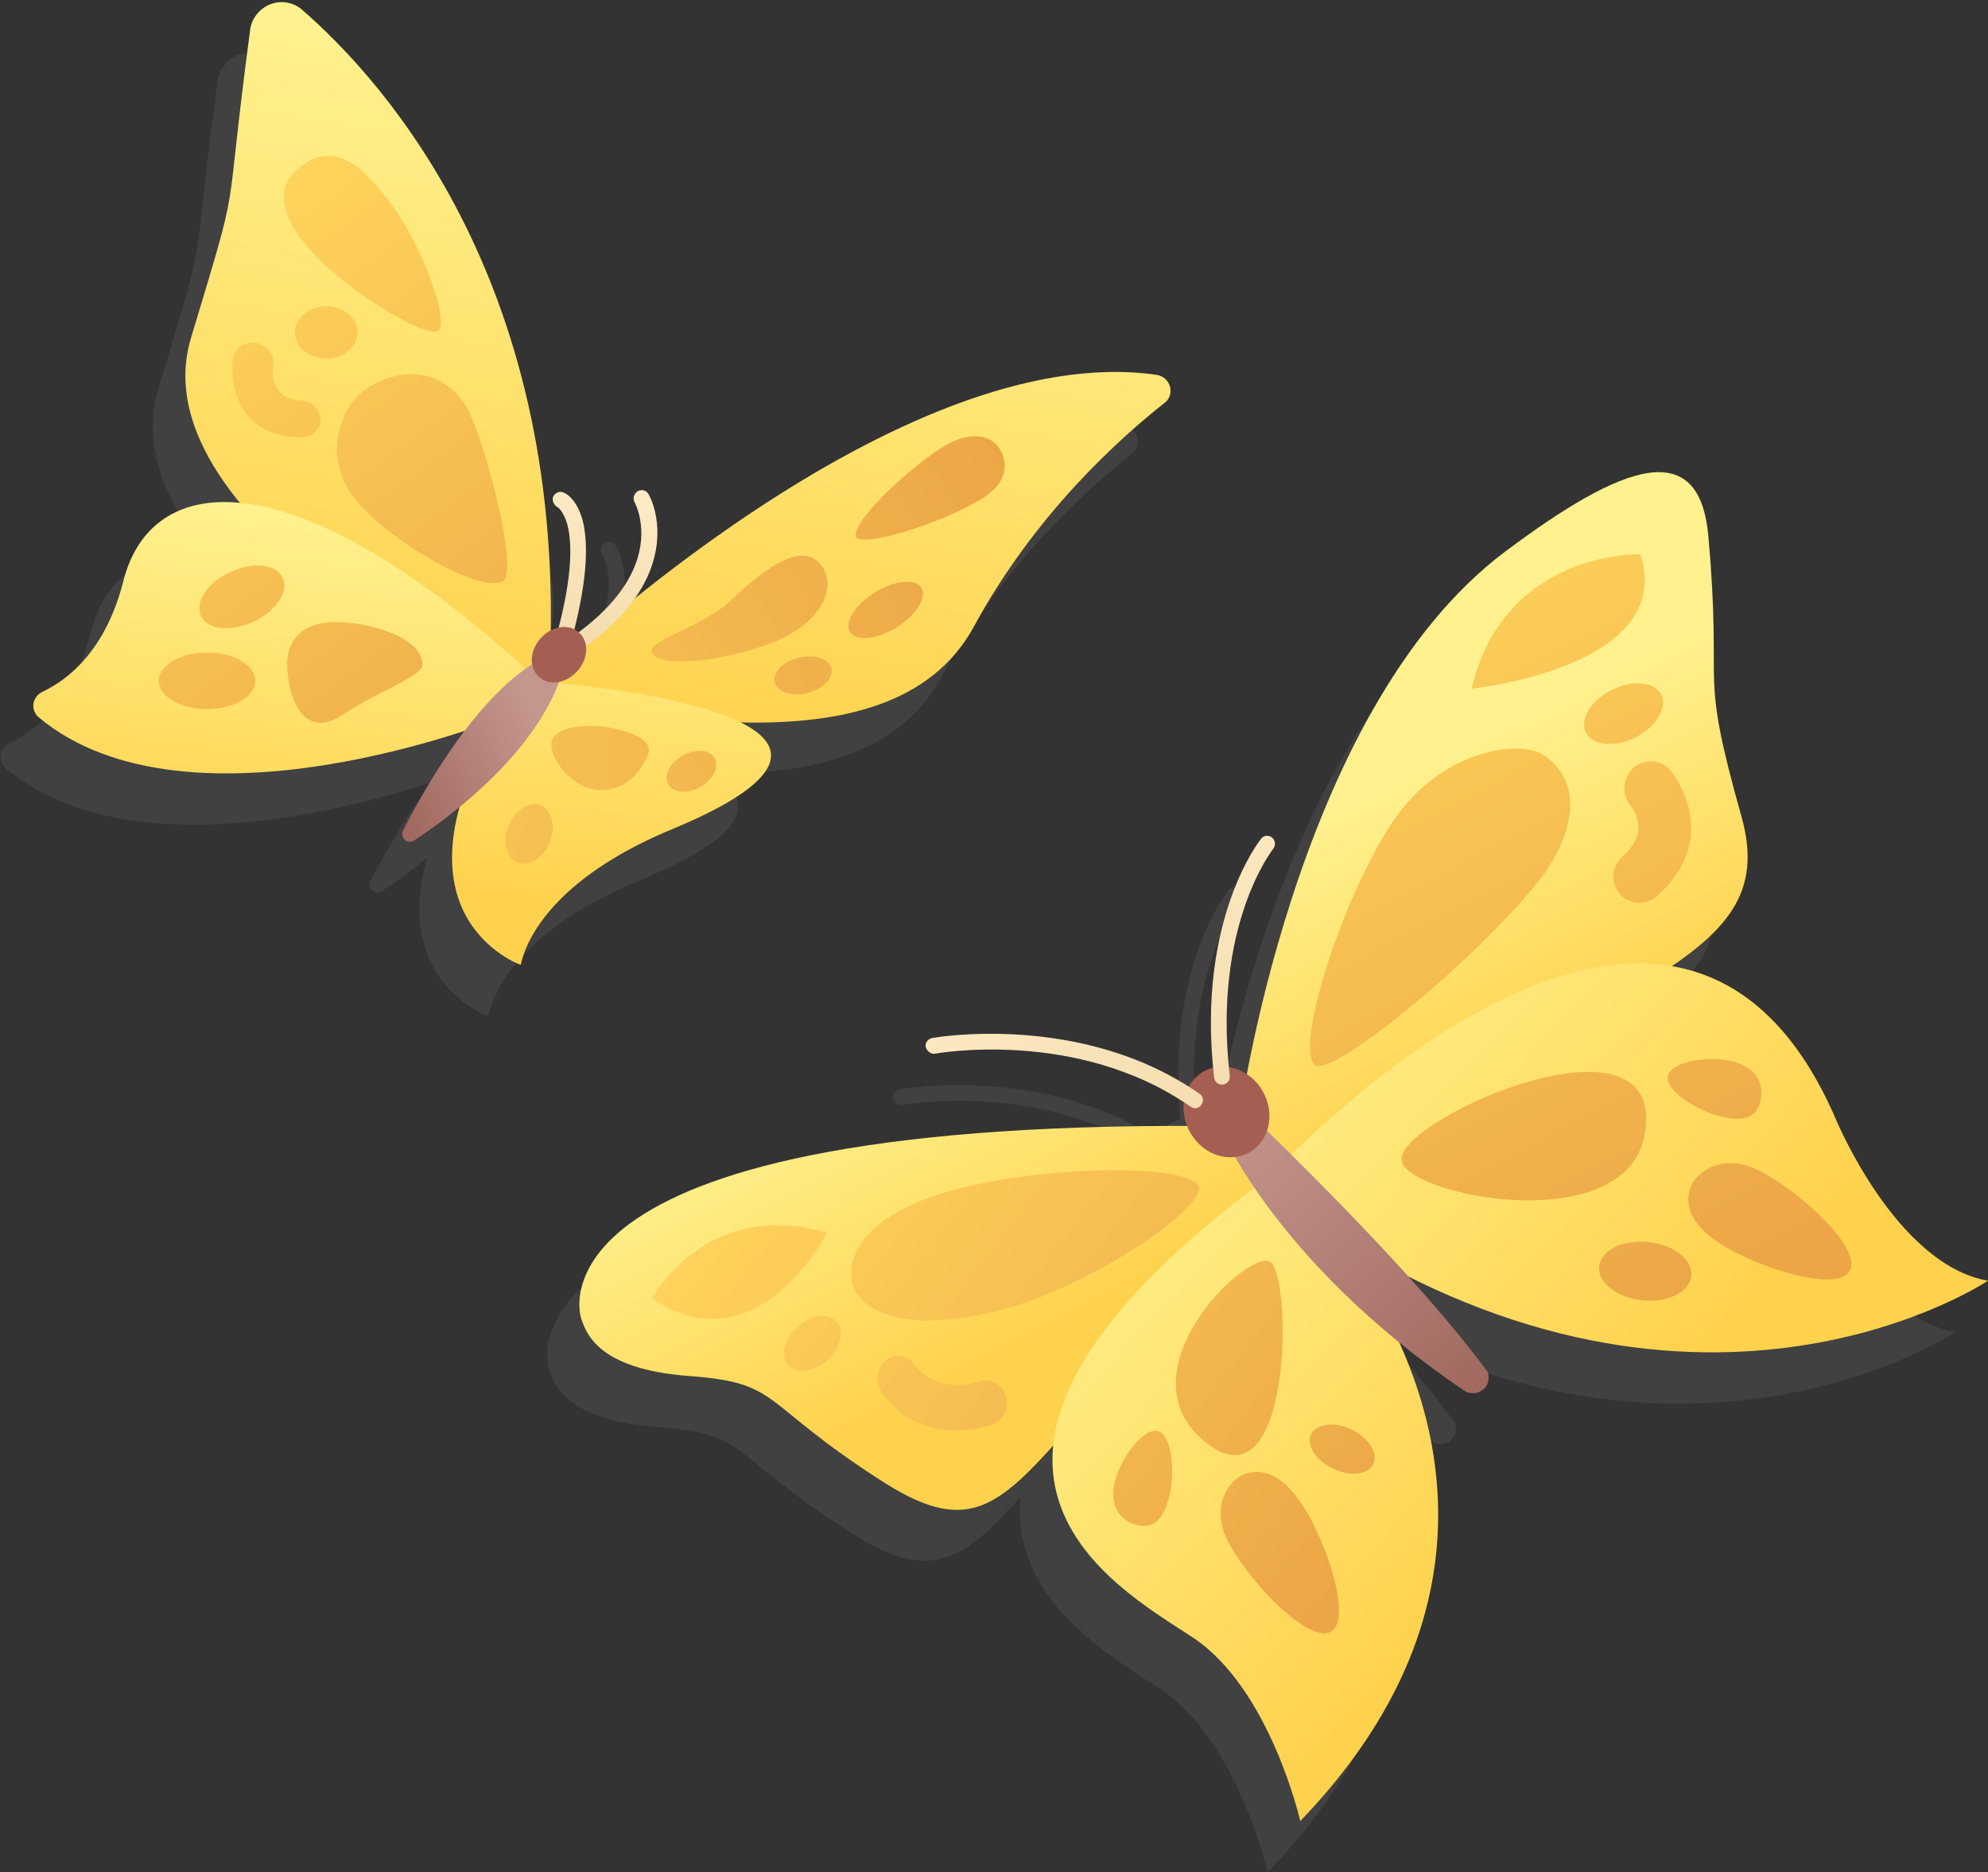
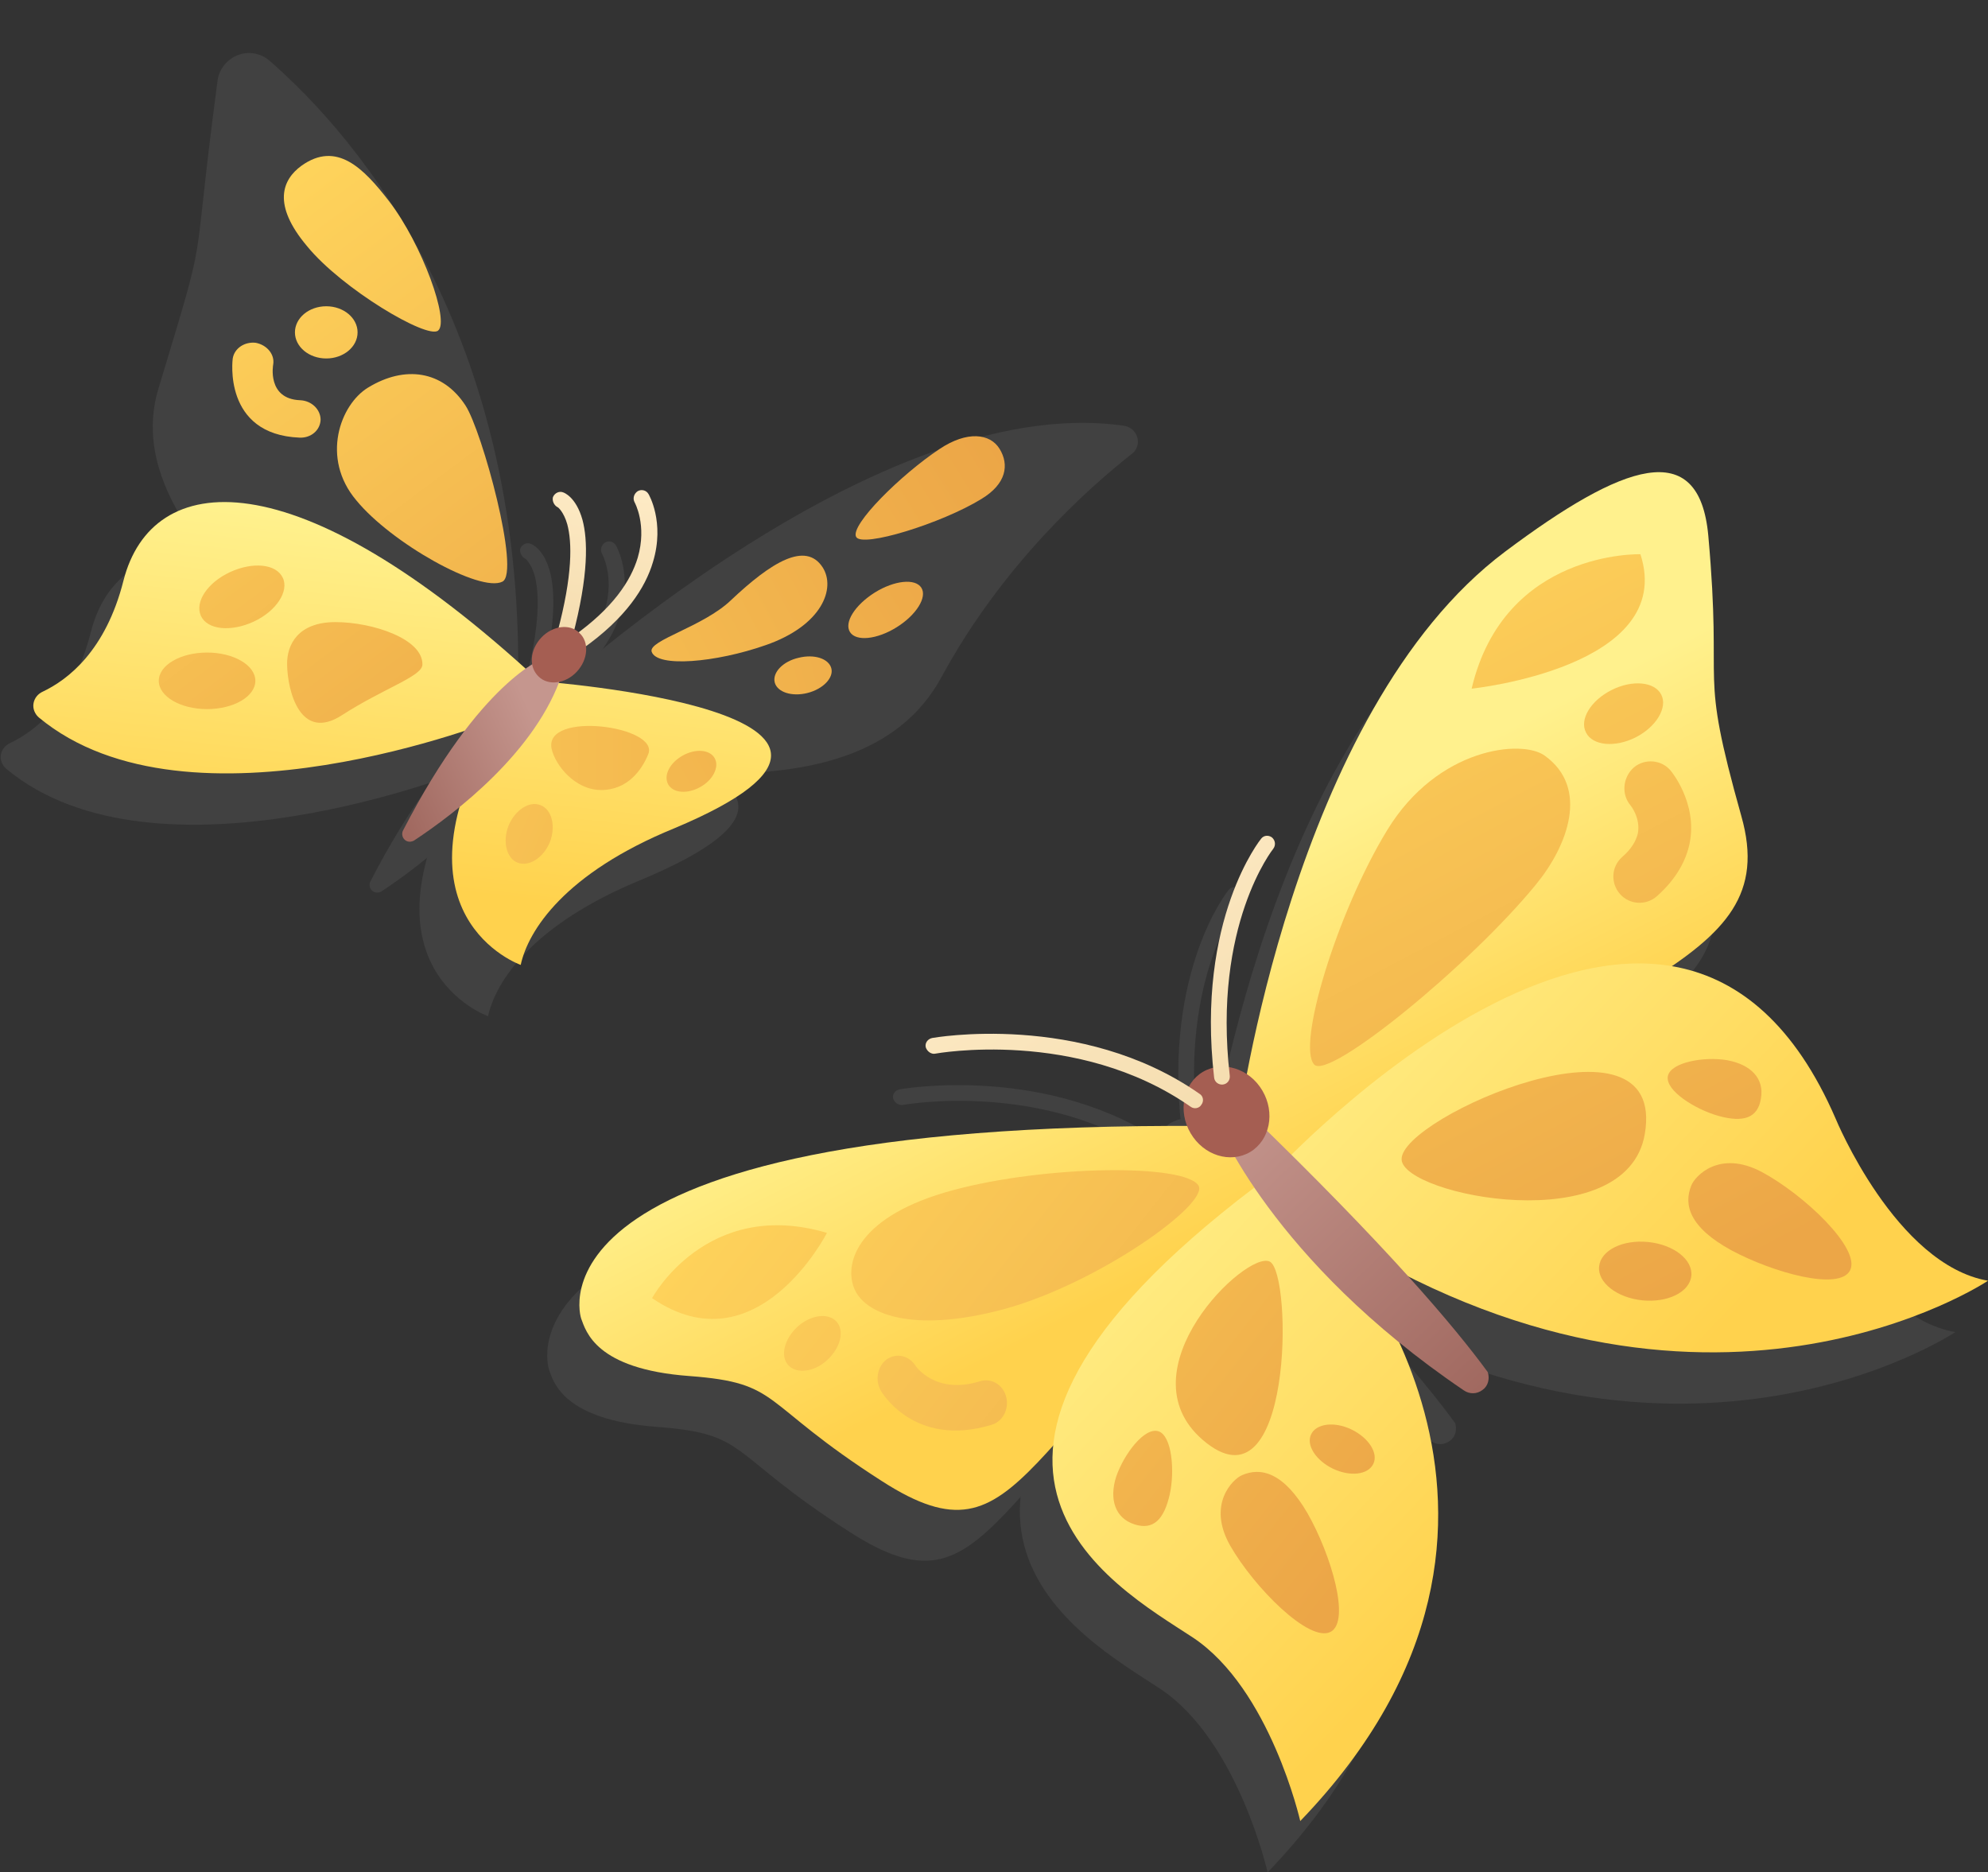
<svg xmlns="http://www.w3.org/2000/svg" xmlns:xlink="http://www.w3.org/1999/xlink" height="430.4" preserveAspectRatio="xMidYMid meet" version="1.0" viewBox="27.4 40.5 457.0 430.4" width="457.0" zoomAndPan="magnify">
  <rect x="27.4" y="40.5" width="457.0" height="430.4" fill="#333333" stroke="none" />
  <g>
    <g clip-rule="evenodd" fill="#606060" fill-rule="evenodd" opacity=".3">
      <g id="change1_1">
        <path d="M153.6,355.3c0,0-16-46.7,151-44.2c0,0,12.4-95.4,61.4-132.1c27.1-20.3,44.6-26.6,46.7-3.7 c3.4,37.8-2.4,28.9,7.6,64.5c10.1,35.6-33.6,36.1-102.8,90.4c-64.3,50.4-61.4,83.9-94.7,62.5c-28.6-18.3-22.9-22.6-44.4-24.2 S154.6,358.2,153.6,355.3L153.6,355.3z" />
      </g>
      <g id="change1_2">
        <path d="M312.5,322.1c0,0,91.7-99.8,129.4-12.6c0,0,13.8,33.5,35,37.2c0,0-65.2,43.7-151.4-11.3 c0,0,60.5,65.7-6.7,135.5c0,0-6.9-30.4-24.7-42.2C276.2,416.9,222.5,388.1,312.5,322.1L312.5,322.1z" />
      </g>
      <g id="change1_39">
        <path d="M169.8,350.7c0,0,12.5-23.2,40.2-15C210,335.7,193.9,367.2,169.8,350.7z" />
        <path d="M212.2,356c1.9,2.1,0.9,6-2.1,8.8c-3.1,2.8-7.1,3.3-9,1.2c-1.9-2.1-0.9-6,2.1-8.8 C206.3,354.5,210.3,354,212.2,356z" />
        <path d="M222.4,372c0,0,7.5,13.3,25.5,7.8c2.6-0.8,4-3.7,3.3-6.4c-0.7-2.8-3.4-4.4-6-3.6 c-10.3,3.2-14.8-3.5-14.8-3.5c-1.5-2.4-4.4-3.1-6.7-1.5C221.6,366.4,221,369.6,222.4,372L222.4,372z" />
        <path d="M238.9,325.9c21.5-5.8,53.3-6.1,56.5-1.1c2.6,4.2-23.1,22.5-44.6,28.4c-21.5,5.8-32.4,1-34.6-4.9 C213.9,342.3,217.4,331.7,238.9,325.9z" />
      </g>
      <g id="change1_3">
        <path d="M338.8,243c-11.6,19-20.8,49.5-16.8,53.9c3.3,3.7,35.8-22.8,51-41.4c7.3-8.9,12.3-22.2,2-29.6 C369.8,222.2,350.4,224,338.8,243z" />
      </g>
      <g id="change1_4">
        <path d="M397,179.7c0,0-31.3-1-38.8,30.9C358.2,210.6,405.4,205.6,397,179.7z" />
      </g>
      <g id="change1_5">
-         <path d="M390.4,210.9c4.8-2.4,9.9-1.9,11.4,1.1c1.5,3-1.2,7.4-5.9,9.8c-4.8,2.4-9.9,1.9-11.4-1.1 C382.9,217.7,385.6,213.3,390.4,210.9z" />
-       </g>
+         </g>
      <g id="change1_6">
        <path d="M394.7,237.4c0,0,2.4,2.9,1.7,6.5c-0.4,1.7-1.5,3.6-3.6,5.4c-2.5,2.2-2.7,6-0.5,8.5c2.2,2.5,6,2.7,8.5,0.5 c4.6-4.1,6.7-8.3,7.5-12.1c1.9-9.3-4.3-16.7-4.3-16.7c-2.1-2.6-6-2.9-8.5-0.8C392.9,231,392.6,234.8,394.7,237.4L394.7,237.4z" />
      </g>
      <g id="change1_7">
        <path d="M311.8,342.2c5.3,2.7,5.3,58.8-15.4,41C277.8,367.3,306.4,339.5,311.8,342.2L311.8,342.2z" />
      </g>
      <g id="change1_8">
        <path d="M286.2,381.3c3.1,1,3.8,9.1,2.6,14.5c-1.3,5.8-3.8,8.3-8.1,6.9c-4.4-1.4-5.9-5.7-4.2-11 C278.3,386.4,283.1,380.2,286.2,381.3z" />
      </g>
      <g id="change1_9">
        <path d="M305.4,391.4c4.3-1.9,9.6-0.7,15.1,8.8c5.4,9.5,9.9,24.7,5.3,27.2c-4.9,2.6-17.6-10.2-23.1-19.8 S303.3,392.3,305.4,391.4z" />
      </g>
      <g id="change1_10">
        <path d="M330.6,380.8c3.9,1.9,6.2,5.4,5,7.9c-1.2,2.5-5.3,3-9.3,1.1c-3.9-1.9-6.2-5.4-5-7.9 C322.5,379.5,326.7,379,330.6,380.8z" />
      </g>
      <g id="change1_11">
        <path d="M342.1,318.7c-0.3-9.7,61.2-36.5,55.9-5.8C393.8,337.4,342.3,327.1,342.1,318.7z" />
      </g>
      <g id="change1_12">
        <path d="M403.3,299.7c-0.6,3.3,6.3,7.6,11.6,9.1c5.8,1.6,9.1,0.5,9.8-4c0.8-4.6-2.3-7.8-7.8-8.8 C411.6,295.1,403.9,296.5,403.3,299.7L403.3,299.7z" />
      </g>
      <g id="change1_13">
        <path d="M398.8,337.8c-5.9-0.6-10.9,1.9-11.3,5.6c-0.4,3.7,4.1,7.2,9.9,7.8c5.9,0.6,10.9-1.9,11.3-5.6 S404.7,338.4,398.8,337.8L398.8,337.8z" />
      </g>
      <g id="change1_14">
        <path d="M408.7,324.8c-1.8,4.4-0.5,9.6,9.2,14.9c9.7,5.2,24.9,9.4,27.3,4.6c2.5-5-10.6-17.4-20.3-22.6 C415.1,316.5,409.5,322.7,408.7,324.8L408.7,324.8z" />
      </g>
      <g id="change1_15">
        <path d="M299.7,310.1c0,0,12.4,31.7,56.7,61.7c1.3,0.9,3,0.9,4.3-0.1c1.3-0.9,1.7-2.6,1.2-4.1 c-7.6-10.4-23.2-28.9-55.4-60C302,303.4,299.7,310.1,299.7,310.1L299.7,310.1z" />
      </g>
      <g id="change1_16">
        <path d="M296.4,298.7c4.6-2.7,10.7-0.8,13.7,4.3c3,5.1,1.7,11.4-2.8,14.1c-4.6,2.7-10.7,0.8-13.7-4.3 C290.6,307.7,291.9,301.4,296.4,298.7L296.4,298.7z" />
      </g>
      <g id="change1_17">
        <path d="M234.9,294.5c0,0,32.6-6,58.7,12.2c0.8,0.6,2,0.4,2.5-0.5c0.6-0.8,0.4-2-0.5-2.5 c-27.2-19-61.4-12.8-61.4-12.8c-1,0.2-1.7,1.1-1.5,2.1C233,294,234,294.6,234.9,294.5L234.9,294.5z" />
      </g>
      <g id="change1_18">
        <path d="M309.8,245.1c0,0-15,18.4-10.8,54.9c0.1,1,1,1.7,2,1.6c1-0.1,1.7-1,1.6-2c-4-34.7,10-52.2,10-52.2 c0.6-0.8,0.5-1.9-0.3-2.6C311.5,244.2,310.4,244.3,309.8,245.1L309.8,245.1z" />
      </g>
      <g id="change1_19">
        <path d="M77.4,59.1c0.3-2.6,2.1-4.9,4.6-5.9c2.5-1,5.3-0.5,7.3,1.2c19.9,17.3,61.4,64.4,56.9,152.3 c0,0,80.4-77.1,139.8-68.3c1.4,0.3,2.5,1.3,2.9,2.8c0.3,1.4-0.2,2.9-1.4,3.7c-10,7.9-29.6,25.3-43.7,51.3 c-19.8,36.4-84.1,16.4-104.2,18.4c0,0-88.7-41.8-75.8-84.7C75.8,90.1,71,107.2,77.4,59.1L77.4,59.1z" />
      </g>
      <g id="change1_20">
        <path d="M143.9,208.9c0,0,95.2,6.9,31,33.8c-25.2,10.3-33.6,23.5-35.3,31.4c0,0-31.9-11.2-5-56.6 c0,0-71.2,28.5-105.8-0.3c-0.9-0.8-1.4-2-1.2-3.2c0.2-1.2,1-2.2,2.1-2.7c5.7-2.7,14.5-9.3,18.6-25.6 C54.8,160.4,87.3,156.5,143.9,208.9z" />
      </g>
      <g id="change1_21">
        <path d="M89.2,90.4c8.1-5.8,14.3,0.6,20.1,8.1c7.7,10,14,27.7,11.3,29.8c-2.5,2-22.1-9.6-30.1-19.4 C82.4,99.3,84.8,93.6,89.2,90.4L89.2,90.4z" />
      </g>
      <g id="change1_22">
        <ellipse cx="95" cy="128.7" rx="7.2" ry="6" />
      </g>
      <g id="change1_23">
        <path d="M73.4,134.6c0,0-2.4,17.5,15.4,18.2c2.6,0.1,4.7-1.7,4.8-4.1c0-2.4-2.1-4.4-4.7-4.5c-7.7-0.3-6.2-8.2-6.2-8.2 c0.4-2.3-1.4-4.5-4-5C76.2,130.8,73.8,132.3,73.4,134.6L73.4,134.6z" />
      </g>
      <g id="change1_24">
        <path d="M104.5,141.4c8.5-5.2,17.2-3.9,22.4,4.1c3.8,5.8,12.7,38.4,8.5,40.5c-5.1,2.6-25.6-8.9-33.6-18.7 C93.6,157.6,98.1,145.3,104.5,141.4z" />
      </g>
      <g id="change1_25">
        <path d="M235.9,155.5c6.3-4.2,11.6-3.6,13.8,0c2.2,3.6,1.6,8-4.2,11.5c-9.1,5.6-27.5,11.3-28.8,8.7 C215.4,172.9,227,161.4,235.9,155.5L235.9,155.5z" />
      </g>
      <g id="change1_26">
        <path d="M188,190.3c9.3-8.8,17.2-13.6,21.1-7.6c3.1,4.8-0.1,13.4-13.1,17.9c-11.4,4-25,5.2-26.2,1.5 C168.9,199.5,181.5,196.4,188,190.3L188,190.3z" />
      </g>
      <g id="change1_27">
        <path d="M221,188.5c4.5-2.8,9.3-3.3,10.7-1.1c1.4,2.2-1.2,6.3-5.7,9.1c-4.5,2.8-9.3,3.3-10.7,1.1 C213.9,195.4,216.4,191.3,221,188.5z" />
      </g>
      <g id="change1_28">
        <path d="M203.5,203.4c3.6-0.9,6.9,0.2,7.5,2.4c0.6,2.2-1.9,4.8-5.5,5.7c-3.6,0.9-6.9-0.2-7.5-2.4 C197.4,206.9,199.9,204.3,203.5,203.4z" />
      </g>
      <g id="change1_29">
        <path d="M72.8,183.7c5.2-2.4,10.6-1.9,12.1,1.3c1.5,3.1-1.5,7.7-6.7,10.1c-5.2,2.4-10.6,1.9-12.1-1.3 C64.6,190.7,67.6,186.2,72.8,183.7z" />
      </g>
      <g id="change1_30">
        <ellipse cx="67.5" cy="208.8" rx="11.1" ry="6.5" />
      </g>
      <g id="change1_31">
        <path d="M97,195.3c8.6,0,20.2,3.9,20,9.8c-0.1,2.7-8.9,5.4-18.5,11.6c-9.6,6.2-12.5-5.6-12.6-11.6 C85.8,200.5,88.5,195.3,97,195.3z" />
      </g>
      <g id="change1_32">
        <path d="M146.7,224.4c-1.8-8.8,25-5.2,22.2,1.3c-1.4,3.5-4.7,8.2-10.8,8.2C152,233.9,147.5,228,146.7,224.4z" />
      </g>
      <g id="change1_33">
        <path d="M176.8,226c3-1.7,6.3-1.4,7.4,0.6c1.1,2-0.4,5-3.3,6.6c-3,1.7-6.3,1.4-7.4-0.6 C172.4,230.6,173.9,227.6,176.8,226L176.8,226z" />
      </g>
      <g id="change1_34">
        <path d="M144.2,237.4c2.6,1,3.5,4.9,2.1,8.5c-1.5,3.6-4.8,5.7-7.4,4.7c-2.6-1-3.5-4.9-2.1-8.5 C138.3,238.4,141.6,236.3,144.2,237.4z" />
      </g>
      <g id="change1_35">
        <path d="M144.9,203.5c0,0-14.5,5-32.3,39.5c-0.4,0.7-0.3,1.6,0.3,2.2c0.6,0.6,1.5,0.6,2.2,0.2 c9.4-6.2,28.2-20.5,34-38.3C149.2,207.1,149.9,202.6,144.9,203.5L144.9,203.5z" />
      </g>
      <g id="change1_36">
        <path d="M148.1,168.9c0.1,0,1.4,1.1,2.2,3.9c1.1,4.1,1.3,11.6-2.3,25c-0.3,1,0.3,2,1.3,2.2c1,0.3,2-0.3,2.2-1.3 c3.8-14.4,3.5-22.4,2.3-26.9c-1.5-5.4-4.4-6.3-4.4-6.3c-0.9-0.4-2,0.1-2.4,1.1C146.8,167.5,147.3,168.5,148.1,168.9z" />
      </g>
      <g id="change1_37">
        <path d="M165.8,167.8c0,0,2.9,5.2,0.7,12.7c-1.6,5.3-5.7,11.6-14.9,18.1c-0.8,0.6-1,1.7-0.4,2.5 c0.6,0.8,1.7,1,2.5,0.4c10.1-7.1,14.6-14.2,16.3-20c2.8-9.2-1-15.6-1-15.6c-0.5-0.9-1.6-1.2-2.5-0.7 C165.6,165.8,165.3,166.9,165.8,167.8L165.8,167.8z" />
      </g>
      <g id="change1_38">
        <path d="M144.3,198.9c2.6-2.8,6.6-3.3,8.8-1.1c2.3,2.1,2,6.1-0.6,8.9c-2.6,2.8-6.6,3.3-8.8,1.1 C141.4,205.6,141.7,201.6,144.3,198.9z" />
      </g>
    </g>
    <g>
      <linearGradient gradientTransform="scale(70.029 -70.029) rotate(-62.83 -573.948 301.359)" gradientUnits="userSpaceOnUse" id="a" x1="-38.679" x2="-37.608" xlink:actuate="onLoad" xlink:show="other" xlink:type="simple" y1="676.415" y2="676.415">
        <stop offset="0" stop-color="#fff18d" />
        <stop offset="1" stop-color="#ffd24d" />
      </linearGradient>
      <path clip-rule="evenodd" d="M161,343.6c0,0-16-46.7,151-44.2c0,0,12.4-95.4,61.4-132.1c27.1-20.3,44.6-26.6,46.7-3.7 c3.4,37.8-2.4,28.9,7.6,64.5c10.1,35.6-33.6,36.1-102.8,90.4c-64.3,50.4-61.4,83.9-94.7,62.5c-28.6-18.3-22.9-22.6-44.4-24.2 S162.1,346.5,161,343.6L161,343.6z" fill="url(#a)" fill-rule="evenodd" />
      <linearGradient gradientTransform="scale(125.113 -125.113) rotate(-43.429 -870.643 283.988)" gradientUnits="userSpaceOnUse" id="b" x1="-39.842" x2="-38.771" xlink:actuate="onLoad" xlink:show="other" xlink:type="simple" y1="676.231" y2="676.231">
        <stop offset="0" stop-color="#fff18d" />
        <stop offset="1" stop-color="#ffd24d" />
      </linearGradient>
      <path clip-rule="evenodd" d="M320,310.3c0,0,91.7-99.8,129.4-12.6c0,0,13.8,33.5,35,37.2c0,0-65.2,43.7-151.4-11.3 c0,0,60.5,65.7-6.7,135.5c0,0-6.9-30.4-24.7-42.2C283.7,405.1,230,376.3,320,310.3L320,310.3z" fill="url(#b)" fill-rule="evenodd" />
      <g>
        <linearGradient gradientTransform="scale(164.497 -164.497) rotate(-38.468 -991.206 277.906)" gradientUnits="userSpaceOnUse" id="c" x1="-40.195" x2="-39.124" xlink:actuate="onLoad" xlink:show="other" xlink:type="simple" y1="676.095" y2="676.095">
          <stop offset="0" stop-color="#ffd55c" />
          <stop offset="1" stop-color="#eca647" />
        </linearGradient>
        <path clip-rule="evenodd" d="M177.3,338.9c0,0,12.5-23.2,40.2-15C217.5,323.9,201.4,355.4,177.3,338.9z" fill="url(#c)" fill-rule="evenodd" />
        <linearGradient gradientTransform="scale(164.497 -164.497) rotate(-38.468 -991.206 277.906)" gradientUnits="userSpaceOnUse" id="d" x1="-40.195" x2="-39.124" xlink:actuate="onLoad" xlink:show="other" xlink:type="simple" y1="676.073" y2="676.073">
          <stop offset="0" stop-color="#ffd55c" />
          <stop offset="1" stop-color="#eca647" />
        </linearGradient>
        <path clip-rule="evenodd" d="M219.7,344.3c1.9,2.1,0.9,6-2.1,8.8s-7.1,3.3-9,1.2c-1.9-2.1-0.9-6,2.1-8.8 C213.8,342.7,217.8,342.2,219.7,344.3z" fill="url(#d)" fill-rule="evenodd" />
        <linearGradient gradientTransform="scale(164.497 -164.497) rotate(-38.468 -991.206 277.906)" gradientUnits="userSpaceOnUse" id="e" x1="-40.195" x2="-39.124" xlink:actuate="onLoad" xlink:show="other" xlink:type="simple" y1="676.132" y2="676.132">
          <stop offset="0" stop-color="#ffd55c" />
          <stop offset="1" stop-color="#eca647" />
        </linearGradient>
        <path clip-rule="evenodd" d="M229.9,360.2c0,0,7.5,13.3,25.5,7.8c2.6-0.8,4-3.7,3.3-6.4c-0.7-2.8-3.4-4.4-6-3.6 c-10.3,3.2-14.8-3.5-14.8-3.5c-1.5-2.4-4.4-3.1-6.7-1.5C229.1,354.6,228.5,357.8,229.9,360.2L229.9,360.2z" fill="url(#e)" fill-rule="evenodd" />
        <linearGradient gradientTransform="scale(164.497 -164.497) rotate(-38.468 -991.206 277.906)" gradientUnits="userSpaceOnUse" id="f" x1="-40.195" x2="-39.124" xlink:actuate="onLoad" xlink:show="other" xlink:type="simple" y1="676.373" y2="676.373">
          <stop offset="0" stop-color="#ffd55c" />
          <stop offset="1" stop-color="#eca647" />
        </linearGradient>
        <path clip-rule="evenodd" d="M246.4,314.1c21.5-5.8,53.3-6.1,56.5-1.1c2.6,4.2-23.1,22.5-44.6,28.4c-21.5,5.8-32.4,1-34.6-4.9 C221.4,330.5,224.9,319.9,246.4,314.1z" fill="url(#f)" fill-rule="evenodd" />
      </g>
      <linearGradient gradientTransform="scale(184.721 -184.721) rotate(-62.404 -578.493 303.276)" gradientUnits="userSpaceOnUse" id="g" x1="-40.143" x2="-39.072" xlink:actuate="onLoad" xlink:show="other" xlink:type="simple" y1="676.557" y2="676.557">
        <stop offset="0" stop-color="#ffd55c" />
        <stop offset="1" stop-color="#eca647" />
      </linearGradient>
      <path clip-rule="evenodd" d="M346.3,231.3c-11.6,19-20.8,49.5-16.8,53.9c3.3,3.7,35.8-22.8,51-41.4c7.3-8.9,12.3-22.2,2-29.6 C377.3,210.4,357.9,212.3,346.3,231.3z" fill="url(#g)" fill-rule="evenodd" />
      <linearGradient gradientTransform="scale(184.721 -184.721) rotate(-62.404 -578.493 303.276)" gradientUnits="userSpaceOnUse" id="h" x1="-40.143" x2="-39.072" xlink:actuate="onLoad" xlink:show="other" xlink:type="simple" y1="676.858" y2="676.858">
        <stop offset="0" stop-color="#ffd55c" />
        <stop offset="1" stop-color="#eca647" />
      </linearGradient>
      <path clip-rule="evenodd" d="M404.5,167.9c0,0-31.3-1-38.8,30.9C365.7,198.8,412.9,193.9,404.5,167.9z" fill="url(#h)" fill-rule="evenodd" />
      <linearGradient gradientTransform="scale(184.721 -184.721) rotate(-62.404 -578.493 303.276)" gradientUnits="userSpaceOnUse" id="i" x1="-40.143" x2="-39.072" xlink:actuate="onLoad" xlink:show="other" xlink:type="simple" y1="676.88" y2="676.88">
        <stop offset="0" stop-color="#ffd55c" />
        <stop offset="1" stop-color="#eca647" />
      </linearGradient>
      <path clip-rule="evenodd" d="M397.9,199.1c4.8-2.4,9.9-1.9,11.4,1.1c1.5,3-1.2,7.4-5.9,9.8c-4.8,2.4-9.9,1.9-11.4-1.1 C390.4,205.9,393.1,201.5,397.9,199.1z" fill="url(#i)" fill-rule="evenodd" />
      <linearGradient gradientTransform="scale(184.721 -184.721) rotate(-62.404 -578.493 303.276)" gradientUnits="userSpaceOnUse" id="j" x1="-40.143" x2="-39.072" xlink:actuate="onLoad" xlink:show="other" xlink:type="simple" y1="676.836" y2="676.836">
        <stop offset="0" stop-color="#ffd55c" />
        <stop offset="1" stop-color="#eca647" />
      </linearGradient>
      <path clip-rule="evenodd" d="M402.2,225.6c0,0,2.4,2.9,1.7,6.5c-0.4,1.7-1.5,3.6-3.6,5.4c-2.5,2.2-2.7,6-0.5,8.5c2.2,2.5,6,2.7,8.5,0.5 c4.6-4.1,6.7-8.3,7.5-12.1c1.9-9.3-4.3-16.7-4.3-16.7c-2.1-2.6-6-2.9-8.5-0.8C400.4,219.2,400.1,223.1,402.2,225.6L402.2,225.6z" fill="url(#j)" fill-rule="evenodd" />
      <linearGradient gradientTransform="scale(164.497 -164.497) rotate(-38.468 -991.206 277.906)" gradientUnits="userSpaceOnUse" id="k" x1="-40.195" x2="-39.124" xlink:actuate="onLoad" xlink:show="other" xlink:type="simple" y1="676.434" y2="676.434">
        <stop offset="0" stop-color="#ffd55c" />
        <stop offset="1" stop-color="#eca647" />
      </linearGradient>
      <path clip-rule="evenodd" d="M319.3,330.5c5.3,2.7,5.3,58.8-15.4,41C285.3,355.5,313.9,327.8,319.3,330.5L319.3,330.5z" fill="url(#k)" fill-rule="evenodd" />
      <linearGradient gradientTransform="scale(164.497 -164.497) rotate(-38.468 -991.206 277.906)" gradientUnits="userSpaceOnUse" id="l" x1="-40.195" x2="-39.124" xlink:actuate="onLoad" xlink:show="other" xlink:type="simple" y1="676.216" y2="676.216">
        <stop offset="0" stop-color="#ffd55c" />
        <stop offset="1" stop-color="#eca647" />
      </linearGradient>
      <path clip-rule="evenodd" d="M293.7,369.5c3.1,1,3.8,9.1,2.6,14.5c-1.3,5.8-3.8,8.3-8.1,6.9c-4.4-1.4-5.9-5.7-4.2-11 C285.8,374.7,290.5,368.5,293.7,369.5z" fill="url(#l)" fill-rule="evenodd" />
      <linearGradient gradientTransform="scale(164.497 -164.497) rotate(-38.468 -991.206 277.906)" gradientUnits="userSpaceOnUse" id="m" x1="-40.195" x2="-39.124" xlink:actuate="onLoad" xlink:show="other" xlink:type="simple" y1="676.26" y2="676.26">
        <stop offset="0" stop-color="#ffd55c" />
        <stop offset="1" stop-color="#eca647" />
      </linearGradient>
      <path clip-rule="evenodd" d="M312.9,379.6c4.3-1.9,9.6-0.7,15.1,8.8c5.4,9.5,9.9,24.7,5.3,27.2c-4.9,2.6-17.6-10.2-23.1-19.8 C304.8,386.3,310.8,380.5,312.9,379.6z" fill="url(#m)" fill-rule="evenodd" />
      <linearGradient gradientTransform="scale(164.497 -164.497) rotate(-38.468 -991.206 277.906)" gradientUnits="userSpaceOnUse" id="n" x1="-40.195" x2="-39.124" xlink:actuate="onLoad" xlink:show="other" xlink:type="simple" y1="676.419" y2="676.419">
        <stop offset="0" stop-color="#ffd55c" />
        <stop offset="1" stop-color="#eca647" />
      </linearGradient>
      <path clip-rule="evenodd" d="M338.1,369.1c3.9,1.9,6.2,5.4,5,7.9c-1.2,2.5-5.3,3-9.3,1.1c-3.9-1.9-6.2-5.4-5-7.9 C330,367.7,334.2,367.2,338.1,369.1z" fill="url(#n)" fill-rule="evenodd" />
      <linearGradient gradientTransform="scale(184.721 -184.721) rotate(-62.404 -578.493 303.276)" gradientUnits="userSpaceOnUse" id="o" x1="-40.143" x2="-39.072" xlink:actuate="onLoad" xlink:show="other" xlink:type="simple" y1="676.528" y2="676.528">
        <stop offset="0" stop-color="#ffd55c" />
        <stop offset="1" stop-color="#eca647" />
      </linearGradient>
      <path clip-rule="evenodd" d="M349.6,307c-0.3-9.7,61.2-36.5,55.9-5.8C401.3,325.6,349.8,315.3,349.6,307z" fill="url(#o)" fill-rule="evenodd" />
      <linearGradient gradientTransform="scale(184.721 -184.721) rotate(-62.404 -578.493 303.276)" gradientUnits="userSpaceOnUse" id="p" x1="-40.143" x2="-39.072" xlink:actuate="onLoad" xlink:show="other" xlink:type="simple" y1="676.768" y2="676.768">
        <stop offset="0" stop-color="#ffd55c" />
        <stop offset="1" stop-color="#eca647" />
      </linearGradient>
      <path clip-rule="evenodd" d="M410.8,287.9c-0.6,3.3,6.3,7.6,11.6,9.1c5.8,1.6,9.1,0.5,9.8-4c0.8-4.6-2.3-7.8-7.8-8.8 C419.1,283.3,411.4,284.7,410.8,287.9L410.8,287.9z" fill="url(#p)" fill-rule="evenodd" />
      <linearGradient gradientTransform="scale(184.721 -184.721) rotate(-62.404 -578.493 303.276)" gradientUnits="userSpaceOnUse" id="q" x1="-40.143" x2="-39.072" xlink:actuate="onLoad" xlink:show="other" xlink:type="simple" y1="676.583" y2="676.583">
        <stop offset="0" stop-color="#ffd55c" />
        <stop offset="1" stop-color="#eca647" />
      </linearGradient>
      <path clip-rule="evenodd" d="M406.3,326c-5.9-0.6-10.9,1.9-11.3,5.6c-0.4,3.7,4.1,7.2,9.9,7.8c5.9,0.6,10.9-1.9,11.3-5.6 C416.6,330.1,412.2,326.6,406.3,326L406.3,326z" fill="url(#q)" fill-rule="evenodd" />
      <linearGradient gradientTransform="scale(184.721 -184.721) rotate(-62.404 -578.493 303.276)" gradientUnits="userSpaceOnUse" id="r" x1="-40.143" x2="-39.072" xlink:actuate="onLoad" xlink:show="other" xlink:type="simple" y1="676.741" y2="676.741">
        <stop offset="0" stop-color="#ffd55c" />
        <stop offset="1" stop-color="#eca647" />
      </linearGradient>
      <path clip-rule="evenodd" d="M416.2,313c-1.8,4.4-0.5,9.6,9.2,14.9c9.7,5.2,24.9,9.4,27.3,4.6c2.5-5-10.6-17.4-20.3-22.6 C422.6,304.7,417,310.9,416.2,313L416.2,313z" fill="url(#r)" fill-rule="evenodd" />
      <linearGradient gradientTransform="scale(83.873 -83.873) rotate(-46.009 -817.992 285.72)" gradientUnits="userSpaceOnUse" id="s" x1="-39.217" x2="-38.146" xlink:actuate="onLoad" xlink:show="other" xlink:type="simple" y1="675.947" y2="675.947">
        <stop offset="0" stop-color="#c5968e" />
        <stop offset="1" stop-color="#a0685f" />
      </linearGradient>
      <path clip-rule="evenodd" d="M307.2,298.4c0,0,12.4,31.7,56.7,61.7c1.3,0.9,3,0.9,4.3-0.1c1.3-0.9,1.7-2.6,1.2-4.1 c-7.6-10.4-23.2-28.9-55.4-60C309.5,291.6,307.2,298.4,307.2,298.4L307.2,298.4z" fill="url(#s)" fill-rule="evenodd" />
      <g id="change2_1">
        <path clip-rule="evenodd" d="M303.9,286.9c4.6-2.7,10.7-0.8,13.7,4.3c3,5.1,1.7,11.4-2.8,14.1c-4.6,2.7-10.7,0.8-13.7-4.3 C298.1,295.9,299.4,289.6,303.9,286.9L303.9,286.9z" fill="#a55e52" fill-rule="evenodd" />
      </g>
      <linearGradient gradientTransform="scale(66.61 -66.61) rotate(-55.865 -658.306 295.999)" gradientUnits="userSpaceOnUse" id="t" x1="-38.655" x2="-37.584" xlink:actuate="onLoad" xlink:show="other" xlink:type="simple" y1="675.754" y2="675.754">
        <stop offset="0" stop-color="#feebc6" />
        <stop offset="1" stop-color="#f4dcae" />
      </linearGradient>
      <path clip-rule="evenodd" d="M242.4,282.7c0,0,32.6-6,58.7,12.2c0.8,0.6,2,0.4,2.5-0.5c0.6-0.8,0.4-2-0.5-2.5 c-27.2-19-61.4-12.8-61.4-12.8c-1,0.2-1.7,1.1-1.5,2.1C240.5,282.2,241.5,282.9,242.4,282.7L242.4,282.7z" fill="url(#t)" fill-rule="evenodd" />
      <linearGradient gradientTransform="scale(66.61 -66.61) rotate(-55.865 -658.306 295.999)" gradientUnits="userSpaceOnUse" id="u" x1="-38.655" x2="-37.584" xlink:actuate="onLoad" xlink:show="other" xlink:type="simple" y1="676.486" y2="676.486">
        <stop offset="0" stop-color="#feebc6" />
        <stop offset="1" stop-color="#f4dcae" />
      </linearGradient>
      <path clip-rule="evenodd" d="M317.3,233.3c0,0-15,18.4-10.8,54.9c0.1,1,1,1.7,2,1.6c1-0.1,1.7-1,1.6-2c-4-34.7,10-52.2,10-52.2 c0.6-0.8,0.5-1.9-0.3-2.6C319,232.4,317.9,232.5,317.3,233.3L317.3,233.3z" fill="url(#u)" fill-rule="evenodd" />
      <linearGradient gradientTransform="scale(-138.045 138.045) rotate(80.575 378.66 361.767)" gradientUnits="userSpaceOnUse" id="v" x1="-40.002" x2="-38.931" xlink:actuate="onLoad" xlink:show="other" xlink:type="simple" y1="677.537" y2="677.537">
        <stop offset="0" stop-color="#fff18d" />
        <stop offset="1" stop-color="#ffd24d" />
      </linearGradient>
-       <path clip-rule="evenodd" d="M84.9,47.4c0.3-2.6,2.1-4.9,4.6-5.9c2.5-1,5.3-0.5,7.3,1.2c19.9,17.3,61.4,64.4,56.9,152.3 c0,0,80.4-77.1,139.8-68.3c1.4,0.3,2.5,1.3,2.9,2.8c0.3,1.4-0.2,2.9-1.4,3.7c-10,7.9-29.6,25.3-43.7,51.3 c-19.8,36.4-84.1,16.4-104.2,18.4c0,0-88.7-41.8-75.8-84.7C83.3,78.3,78.5,95.4,84.9,47.4L84.9,47.4z" fill="url(#v)" fill-rule="evenodd" />
      <linearGradient gradientTransform="scale(-77.081 77.081) rotate(83.841 355.84 360.743)" gradientUnits="userSpaceOnUse" id="w" x1="-39.078" x2="-38.008" xlink:actuate="onLoad" xlink:show="other" xlink:type="simple" y1="677.658" y2="677.658">
        <stop offset="0" stop-color="#fff18d" />
        <stop offset="1" stop-color="#ffd24d" />
      </linearGradient>
      <path clip-rule="evenodd" d="M151.4,197.1c0,0,95.2,6.9,31,33.8c-25.2,10.3-33.6,23.5-35.3,31.4c0,0-31.9-11.2-5-56.6 c0,0-71.2,28.5-105.8-0.3c-0.9-0.8-1.4-2-1.2-3.2c0.2-1.2,1-2.2,2.1-2.7c5.7-2.7,14.5-9.3,18.6-25.6 C62.3,148.6,94.8,144.7,151.4,197.1z" fill="url(#w)" fill-rule="evenodd" />
      <linearGradient gradientTransform="scale(152.062 -152.062) rotate(-53.255 -695.048 297.486)" gradientUnits="userSpaceOnUse" id="x" x1="-40.093" x2="-39.022" xlink:actuate="onLoad" xlink:show="other" xlink:type="simple" y1="676.661" y2="676.661">
        <stop offset="0" stop-color="#ffd55c" />
        <stop offset="1" stop-color="#eca647" />
      </linearGradient>
      <path clip-rule="evenodd" d="M96.7,78.6c8.1-5.8,14.3,0.6,20.1,8.1c7.7,10,14,27.7,11.3,29.8c-2.5,2-22.1-9.6-30.1-19.4 C89.9,87.5,92.3,81.8,96.7,78.6L96.7,78.6z" fill="url(#x)" fill-rule="evenodd" />
      <linearGradient gradientTransform="scale(152.062 -152.062) rotate(-53.255 -695.048 297.486)" gradientUnits="userSpaceOnUse" id="y" x1="-40.093" x2="-39.022" xlink:actuate="onLoad" xlink:show="other" xlink:type="simple" y1="676.537" y2="676.537">
        <stop offset="0" stop-color="#ffd55c" />
        <stop offset="1" stop-color="#eca647" />
      </linearGradient>
      <ellipse clip-rule="evenodd" cx="102.4" cy="116.9" fill="url(#y)" fill-rule="evenodd" rx="7.2" ry="6" />
      <linearGradient gradientTransform="scale(152.062 -152.062) rotate(-53.255 -695.048 297.486)" gradientUnits="userSpaceOnUse" id="z" x1="-40.093" x2="-39.022" xlink:actuate="onLoad" xlink:show="other" xlink:type="simple" y1="676.411" y2="676.411">
        <stop offset="0" stop-color="#ffd55c" />
        <stop offset="1" stop-color="#eca647" />
      </linearGradient>
      <path clip-rule="evenodd" d="M80.9,122.9c0,0-2.4,17.5,15.4,18.2c2.6,0.1,4.7-1.7,4.8-4.1c0-2.4-2.1-4.4-4.7-4.5 c-7.7-0.3-6.2-8.2-6.2-8.2c0.4-2.3-1.4-4.5-4-5C83.7,119,81.3,120.5,80.9,122.9L80.9,122.9z" fill="url(#z)" fill-rule="evenodd" />
      <linearGradient gradientTransform="scale(152.062 -152.062) rotate(-53.255 -695.048 297.486)" gradientUnits="userSpaceOnUse" id="A" x1="-40.093" x2="-39.022" xlink:actuate="onLoad" xlink:show="other" xlink:type="simple" y1="676.53" y2="676.53">
        <stop offset="0" stop-color="#ffd55c" />
        <stop offset="1" stop-color="#eca647" />
      </linearGradient>
      <path clip-rule="evenodd" d="M112,129.6c8.5-5.2,17.2-3.9,22.4,4.1c3.8,5.8,12.7,38.4,8.5,40.5c-5.1,2.6-25.6-8.9-33.6-18.7 C101.1,145.8,105.6,133.5,112,129.6z" fill="url(#A)" fill-rule="evenodd" />
      <linearGradient gradientTransform="matrix(167.125 -102.444 -89.178 -145.485 67259.219 94367.508)" gradientUnits="userSpaceOnUse" id="B" x1="-41.281" x2="-40.21" xlink:actuate="onLoad" xlink:show="other" xlink:type="simple" y1="675.967" y2="675.967">
        <stop offset="0" stop-color="#ffd55c" />
        <stop offset="1" stop-color="#eca647" />
      </linearGradient>
      <path clip-rule="evenodd" d="M243.4,143.7c6.3-4.2,11.6-3.6,13.8,0c2.2,3.6,1.6,8-4.2,11.5c-9.1,5.6-27.5,11.3-28.8,8.7 C222.8,161.2,234.5,149.6,243.4,143.7L243.4,143.7z" fill="url(#B)" fill-rule="evenodd" />
      <linearGradient gradientTransform="matrix(158.904 -84.355 -73.433 -138.327 56251.422 90224.953)" gradientUnits="userSpaceOnUse" id="C" x1="-41.251" x2="-40.18" xlink:actuate="onLoad" xlink:show="other" xlink:type="simple" y1="675.644" y2="675.644">
        <stop offset="0" stop-color="#ffd55c" />
        <stop offset="1" stop-color="#eca647" />
      </linearGradient>
      <path clip-rule="evenodd" d="M195.4,178.5c9.3-8.8,17.2-13.6,21.1-7.6c3.1,4.8-0.1,13.4-13.1,17.9c-11.4,4-25,5.2-26.2,1.5 C176.4,187.7,189,184.6,195.4,178.5L195.4,178.5z" fill="url(#C)" fill-rule="evenodd" />
      <linearGradient gradientTransform="matrix(152.694 -95.136 -82.818 -132.922 62359.773 86159.148)" gradientUnits="userSpaceOnUse" id="D" x1="-41.312" x2="-40.241" xlink:actuate="onLoad" xlink:show="other" xlink:type="simple" y1="675.736" y2="675.736">
        <stop offset="0" stop-color="#ffd55c" />
        <stop offset="1" stop-color="#eca647" />
      </linearGradient>
      <path clip-rule="evenodd" d="M228.5,176.7c4.5-2.8,9.3-3.3,10.7-1.1c1.4,2.2-1.2,6.3-5.7,9.1c-4.5,2.8-9.3,3.3-10.7,1.1 C221.4,183.6,223.9,179.6,228.5,176.7z" fill="url(#D)" fill-rule="evenodd" />
      <linearGradient gradientTransform="matrix(174.503 -43.755 -38.089 -151.909 32963.996 101067.86)" gradientUnits="userSpaceOnUse" id="E" x1="-41.04" x2="-39.969" xlink:actuate="onLoad" xlink:show="other" xlink:type="simple" y1="675.616" y2="675.616">
        <stop offset="0" stop-color="#ffd55c" />
        <stop offset="1" stop-color="#eca647" />
      </linearGradient>
      <path clip-rule="evenodd" d="M211,191.7c3.6-0.9,6.9,0.2,7.5,2.4c0.6,2.2-1.9,4.8-5.5,5.7c-3.6,0.9-6.9-0.2-7.5-2.4 C204.9,195.1,207.4,192.5,211,191.7z" fill="url(#E)" fill-rule="evenodd" />
      <linearGradient gradientTransform="scale(152.062 -152.062) rotate(-53.255 -695.048 297.486)" gradientUnits="userSpaceOnUse" id="F" x1="-40.093" x2="-39.022" xlink:actuate="onLoad" xlink:show="other" xlink:type="simple" y1="676.195" y2="676.195">
        <stop offset="0" stop-color="#ffd55c" />
        <stop offset="1" stop-color="#eca647" />
      </linearGradient>
      <path clip-rule="evenodd" d="M80.3,172c5.2-2.4,10.6-1.9,12.1,1.3c1.5,3.1-1.5,7.7-6.7,10.1c-5.2,2.4-10.6,1.9-12.1-1.3 C72.1,178.9,75.1,174.4,80.3,172z" fill="url(#F)" fill-rule="evenodd" />
      <linearGradient gradientTransform="scale(152.062 -152.062) rotate(-53.255 -695.048 297.486)" gradientUnits="userSpaceOnUse" id="G" x1="-40.093" x2="-39.022" xlink:actuate="onLoad" xlink:show="other" xlink:type="simple" y1="676.077" y2="676.077">
        <stop offset="0" stop-color="#ffd55c" />
        <stop offset="1" stop-color="#eca647" />
      </linearGradient>
      <ellipse clip-rule="evenodd" cx="75" cy="197" fill="url(#G)" fill-rule="evenodd" rx="11.1" ry="6.5" />
      <linearGradient gradientTransform="scale(152.062 -152.062) rotate(-53.255 -695.048 297.486)" gradientUnits="userSpaceOnUse" id="H" x1="-40.093" x2="-39.022" xlink:actuate="onLoad" xlink:show="other" xlink:type="simple" y1="676.261" y2="676.261">
        <stop offset="0" stop-color="#ffd55c" />
        <stop offset="1" stop-color="#eca647" />
      </linearGradient>
      <path clip-rule="evenodd" d="M104.5,183.5c8.6,0,20.2,3.9,20,9.8c-0.1,2.7-8.9,5.4-18.5,11.6c-9.6,6.2-12.5-5.6-12.6-11.6 C93.3,188.7,95.9,183.5,104.5,183.5z" fill="url(#H)" fill-rule="evenodd" />
      <linearGradient gradientTransform="matrix(179.907 0 0 -156.611 7408.283 106009.414)" gradientUnits="userSpaceOnUse" id="I" x1="-40.823" x2="-39.752" xlink:actuate="onLoad" xlink:show="other" xlink:type="simple" y1="675.527" y2="675.527">
        <stop offset="0" stop-color="#ffd55c" />
        <stop offset="1" stop-color="#eca647" />
      </linearGradient>
      <path clip-rule="evenodd" d="M154.2,212.6c-1.8-8.8,25-5.2,22.2,1.3c-1.4,3.5-4.7,8.2-10.8,8.2C159.5,222.1,155,216.3,154.2,212.6z" fill="url(#I)" fill-rule="evenodd" />
      <linearGradient gradientTransform="matrix(156.699 -88.383 -76.94 -136.409 58522.344 88775.367)" gradientUnits="userSpaceOnUse" id="J" x1="-41.279" x2="-40.208" xlink:actuate="onLoad" xlink:show="other" xlink:type="simple" y1="675.514" y2="675.514">
        <stop offset="0" stop-color="#ffd55c" />
        <stop offset="1" stop-color="#eca647" />
      </linearGradient>
      <path clip-rule="evenodd" d="M184.3,214.2c3-1.7,6.3-1.4,7.4,0.6c1.1,2-0.4,5-3.3,6.6c-3,1.7-6.3,1.4-7.4-0.6 C179.9,218.8,181.3,215.9,184.3,214.2L184.3,214.2z" fill="url(#J)" fill-rule="evenodd" />
      <linearGradient gradientTransform="matrix(166.866 67.244 58.537 -145.26 -32717.531 101060)" gradientUnits="userSpaceOnUse" id="K" x1="-40.511" x2="-39.441" xlink:actuate="onLoad" xlink:show="other" xlink:type="simple" y1="675.589" y2="675.589">
        <stop offset="0" stop-color="#ffd55c" />
        <stop offset="1" stop-color="#eca647" />
      </linearGradient>
      <path clip-rule="evenodd" d="M151.7,225.6c2.6,1,3.5,4.9,2.1,8.5c-1.5,3.6-4.8,5.7-7.4,4.7c-2.6-1-3.5-4.9-2.1-8.5 C145.8,226.7,149.1,224.5,151.7,225.6z" fill="url(#K)" fill-rule="evenodd" />
      <linearGradient gradientTransform="matrix(-12.134 40.48 24.591 19.973 -17035.387 -11820.955)" gradientUnits="userSpaceOnUse" id="L" x1="-38.432" x2="-37.361" xlink:actuate="onLoad" xlink:show="other" xlink:type="simple" y1="679.8" y2="679.256">
        <stop offset="0" stop-color="#c5968e" />
        <stop offset="1" stop-color="#a0685f" />
      </linearGradient>
      <path clip-rule="evenodd" d="M152.4,191.8c0,0-14.5,5-32.3,39.5c-0.4,0.7-0.3,1.6,0.3,2.2c0.6,0.6,1.5,0.6,2.2,0.2 c9.4-6.2,28.2-20.5,34-38.3C156.7,195.3,157.4,190.8,152.4,191.8L152.4,191.8z" fill="url(#L)" fill-rule="evenodd" />
      <linearGradient gradientTransform="scale(-36.236 36.236) rotate(80.312 378.892 360.64)" gradientUnits="userSpaceOnUse" id="M" x1="-37.043" x2="-35.972" xlink:actuate="onLoad" xlink:show="other" xlink:type="simple" y1="678.505" y2="678.505">
        <stop offset="0" stop-color="#feebc6" />
        <stop offset="1" stop-color="#f4dcae" />
      </linearGradient>
      <path clip-rule="evenodd" d="M155.6,157.1c0.1,0,1.4,1.1,2.2,3.9c1.1,4.1,1.3,11.6-2.3,25c-0.3,1,0.3,2,1.3,2.2c1,0.3,2-0.3,2.2-1.3 c3.8-14.4,3.5-22.4,2.3-26.9c-1.5-5.4-4.4-6.3-4.4-6.3c-0.9-0.4-2,0.1-2.4,1.1C154.3,155.7,154.8,156.7,155.6,157.1z" fill="url(#M)" fill-rule="evenodd" />
      <linearGradient gradientTransform="scale(-36.236 36.236) rotate(80.312 378.892 360.64)" gradientUnits="userSpaceOnUse" id="N" x1="-37.043" x2="-35.972" xlink:actuate="onLoad" xlink:show="other" xlink:type="simple" y1="678.839" y2="678.839">
        <stop offset="0" stop-color="#feebc6" />
        <stop offset="1" stop-color="#f4dcae" />
      </linearGradient>
      <path clip-rule="evenodd" d="M173.3,156c0,0,2.9,5.2,0.7,12.7c-1.6,5.3-5.7,11.6-14.9,18.1c-0.8,0.6-1,1.7-0.4,2.5c0.6,0.8,1.7,1,2.5,0.4 c10.1-7.1,14.6-14.2,16.3-20c2.8-9.2-1-15.6-1-15.6c-0.5-0.9-1.6-1.2-2.5-0.7C173.1,154,172.8,155.1,173.3,156L173.3,156z" fill="url(#N)" fill-rule="evenodd" />
      <g id="change2_2">
        <path clip-rule="evenodd" d="M151.8,187.1c2.6-2.8,6.6-3.3,8.8-1.1c2.3,2.1,2,6.1-0.6,8.9c-2.6,2.8-6.6,3.3-8.8,1.1 C148.9,193.8,149.2,189.9,151.8,187.1z" fill="#a55e52" fill-rule="evenodd" />
      </g>
    </g>
  </g>
</svg>